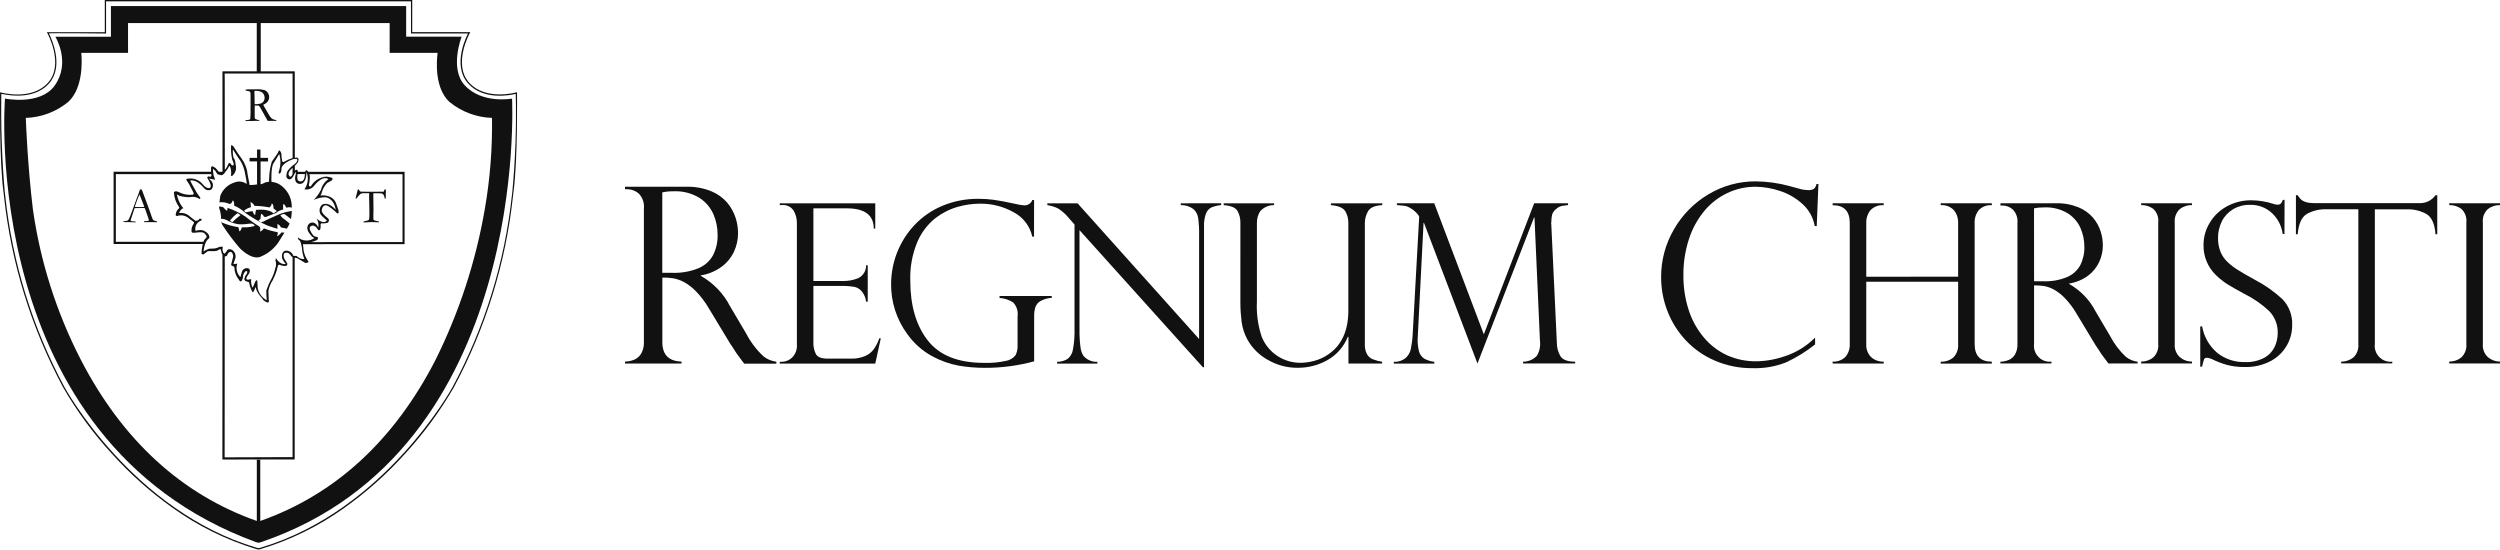
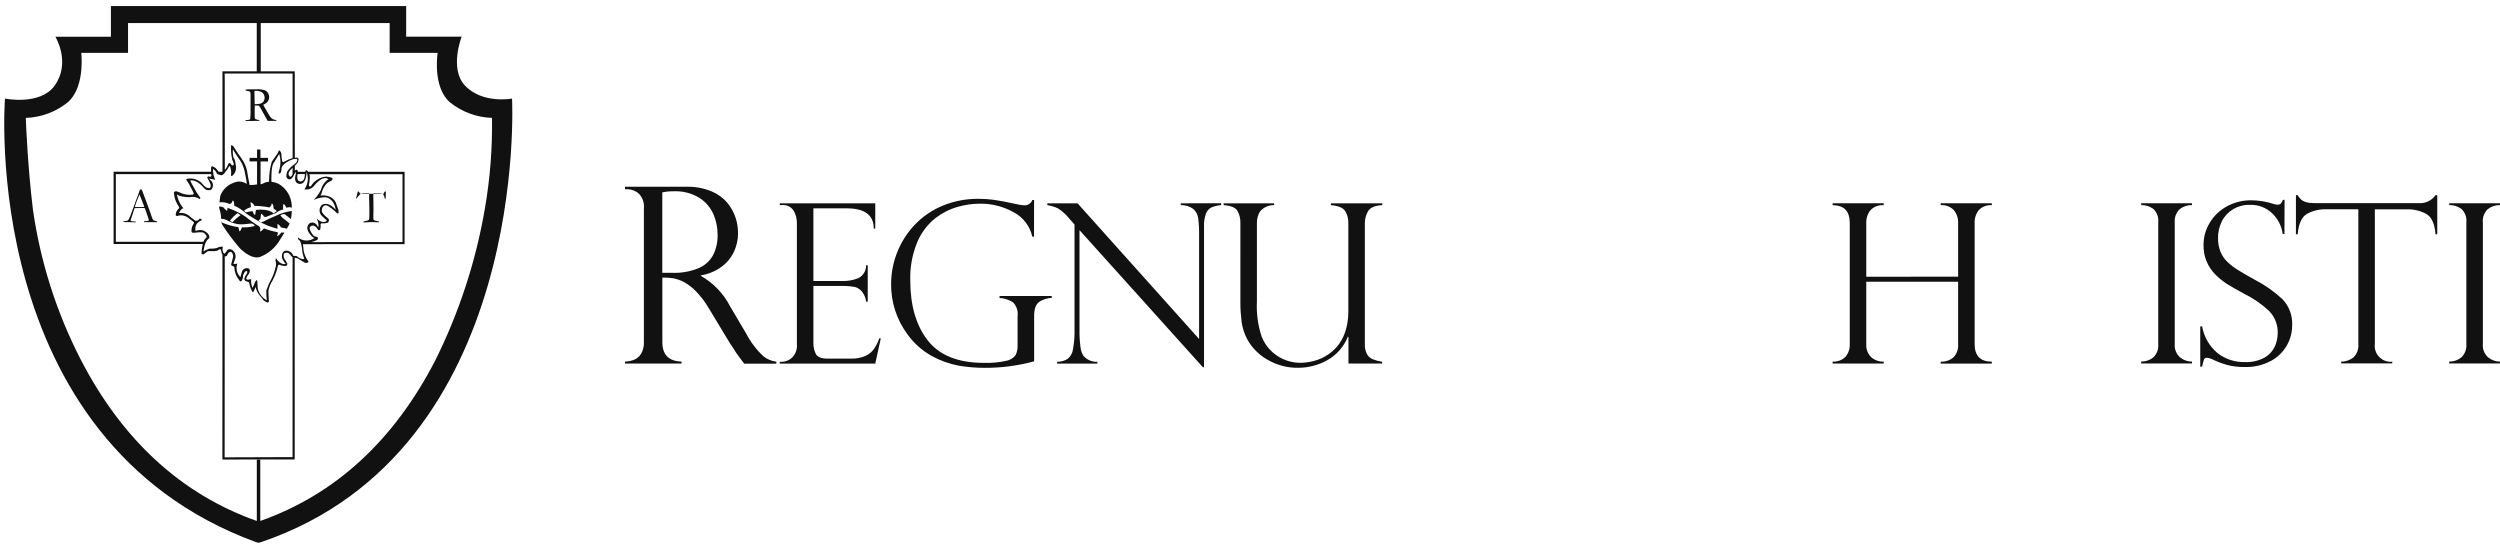
<svg xmlns="http://www.w3.org/2000/svg" id="Layer_1" x="0px" y="0px" viewBox="0 0 411.78 90.51" style="enable-background:new 0 0 411.78 90.51;" xml:space="preserve">
  <style type="text/css">	.st0{fill:#121111;}</style>
  <g id="Gruppe_1" transform="translate(0 -0.001)">
    <path id="Pfad_1" class="st0" d="M76.53,14.03c-2.53-2.77-0.49-7.99-0.49-7.99H66.9V1H18.27v5.05H9.12c0,0,2.61,4.25-0.13,8.07  c-2.37,3.29-8.17,2.12-8.17,2.12s-4.51,56.2,41.3,73.04c0.16,0.06,0.33,0.1,0.5,0.12l0.42-0.12c44.35-15.09,41.3-73.04,41.3-73.04  S79.4,17.17,76.53,14.03z M79.86,34.4c-1.49,8.66-4.23,17.05-8.14,24.91c-6.81,13.24-16.51,22.15-28.85,26.5V75.74h-0.57v10.07  C29.92,81.44,20.16,72.51,13.3,59.23c-4-7.77-6.67-16.16-7.89-24.82C4.58,27.47,4.3,20.85,4.25,19.42  c2.56-0.08,5.01-1.01,6.99-2.63c2.49-2.3,2.27-6.82,2.15-8.08h7.7V3.8h21.2v7.95h-5.45c-0.01,0-0.01,0-0.02,0h-0.18v0.18  c0,0.03,0.01,14.36,0.01,16.33c-0.02,0.01-0.05,0.03-0.07,0.04h-0.52c-0.02-0.01-0.04-0.03-0.06-0.05l-0.46-0.55  c-0.02-0.02-0.03-0.04-0.06-0.05l-0.41-0.23c-0.1-0.06-0.23-0.02-0.28,0.08c-0.01,0.02-0.02,0.05-0.02,0.07  c-0.02,0.24-0.02,0.48,0,0.72H18.71v11.9H33.4c-0.13,0.53-0.2,1.07-0.21,1.61c0,0,0.26,0.18,0.36,0.08s0.26-0.18,0.44-0.33  s0.15-0.14,0.33-0.18s0.14,0,0.36,0h0.47c0.15,0,0.29-0.03,0.44-0.03c0.17-0.03,0.34-0.11,0.47-0.22c0.09-0.05,0.19-0.07,0.29-0.07  c0,0,0.07,0.25,0.11,0.4c0.02,0.1,0.05,0.21,0.06,0.28c0.01,0.04,0.02,0.07,0.05,0.1l0.07,0.08l-0.01,33.78l11.91-0.01V42.45h0.03  l0.33,0.06c0.02,0,0.05,0.01,0.07,0.02l1.26,0.75c0.03,0.02,0.08,0.03,0.12,0.03c0.14,0,0.28-0.03,0.41-0.1  c0.15-0.1-0.11-0.36-0.11-0.36l-0.26-0.44c-0.27-0.54-0.42-1.14-0.44-1.74c0,0,0-0.01,0-0.02l-0.06-0.43l16.75-0.01V28.3H50.77  c-0.08-0.11-0.18-0.21-0.3-0.28l-0.11,0.09c-0.04,0.03-0.07,0.09-0.08,0.14v0.05h-1.24l0.01-0.1c0-0.07-0.02-0.13-0.07-0.17  l-0.03-0.02c-0.08-0.07-0.19-0.07-0.27,0c-0.04,0.04-0.08,0.08-0.12,0.12V27.3l0.16-0.15c0-0.01,0.01-0.01,0.02-0.02l0.32-0.38  c0.02-0.03,0.04-0.06,0.04-0.1l0.08-0.35c0.02-0.07-0.01-0.14-0.06-0.19l-0.1-0.1c-0.05-0.05-0.11-0.07-0.18-0.06l-0.28,0.04  l-0.01-14.24h-5.6V3.8h21.23v4.91h7.9c-0.17,1.27-0.54,5.78,1.95,8.08c1.98,1.62,4.45,2.55,7.01,2.63  C81.11,24.44,80.72,29.45,79.86,34.4L79.86,34.4z M48.84,26.16l0.08,0.06l0.05,0.14l-0.02,0.17l-0.18,0.28c0,0-0.1,0.1-0.2,0.19  c-0.04,0.04-0.09,0.07-0.12,0.1c-0.03,0.03-0.07,0.05-0.11,0.07c-0.02,0.01-0.04,0.02-0.06,0.04c-0.02,0.01-0.04,0.03-0.07,0.06  l0,0c-0.32,0.25-1.05,0.94-0.99,1.37c0,0-0.25,0.65,0.29,0.87c0,0,0.51,0.29,0.95-0.8l0.03-0.04l0,0l0.24-0.37l0,0l0.02-0.03v0.03  l0,0l-0.03,0.37l0,0v0.04c0,0-0.47,1.31,0.48,1.56c0,0,1.13,0.37,1.27-1.63v-0.3l0.01,0.02v0.01l0.02,0.05l0.01,0.02  c0.01,0.02,0.02,0.05,0.03,0.07l0.01,0.03c0.01,0.04,0.03,0.08,0.05,0.13l0,0c0.23,0.86,0.06,1.79-0.46,2.51  c0.6,0.13,1.22-0.09,1.6-0.58c0,0,1.35-1.82,2.36-1.09c-0.61,0.41-1.05,1.03-1.23,1.75c-0.31,0.62-0.71,1.18-1.2,1.67  c0.61-0.29,1.29-0.44,1.96-0.44c0,0,1.35,0.08,1.67,2.08c0,0-1.09-1.42-2.22-0.87c-0.53,0.45-0.6,1.24-0.15,1.77  c0.04,0.04,0.07,0.08,0.11,0.12l0.8,0.73c0,0-0.47,0.76-1.71-0.33c0.29,0.44,0.4,0.97,0.29,1.49c0,0-0.4-1.16-1.38-0.73  c0,0-1.02,0.62,0.11,1.93c0.16,0.23,0.37,0.41,0.62,0.54c-0.82,0.57-1.92,0.53-2.69-0.11c0,0-0.11,0.29,0.29,0.51  c0.04,0.08,0.08,0.16,0.12,0.25c0.02,0.05,0.04,0.1,0.06,0.16v0.01c0.02,0.06,0.04,0.13,0.06,0.2c0.05,0.18,0.09,0.37,0.12,0.55  c0.03,0.65,0.17,1.29,0.4,1.89c-0.48,0.02-0.94-0.17-1.27-0.51c-0.1-0.02-0.19-0.03-0.29-0.03l0,0c-0.08,0-0.15,0.01-0.22,0.03  c-0.04-0.09-0.09-0.18-0.14-0.26l0,0c-0.25-0.44-0.74-0.68-1.24-0.61c0,0-0.69,0.18-0.51,1.2c0.14,0.37,0.35,0.7,0.62,0.98  c0,0-0.91,0.26-1.64-0.98l-0.07,0.4c0.15,0.43,0.14,0.9-0.04,1.32c-0.14,0.59-0.34,1.17-0.62,1.71c-0.34,0.6-0.62,1.24-0.84,1.89  c-0.01,0.55,0.01,1.09,0.07,1.64c-0.75-0.41-1.3-1.12-1.49-1.96l-0.07-1.24c0,0-0.15-0.51-0.58,0.73L41.6,47.4  c-0.21-0.44-0.29-0.93-0.22-1.42l-0.29,0.04c0,0-0.87,0.29-0.36-0.55c0,0,0.76-0.83,0.26-1.23c-0.43-0.19-0.92,0.01-1.11,0.43  c-0.03,0.06-0.04,0.12-0.06,0.18l-0.22,0.8c-0.59-0.57-0.79-1.44-0.51-2.22l-0.65,0.07l0.33-0.98c0.12-0.51-0.08-1.04-0.51-1.34  c0,0-0.76-0.44-0.98,0.29l-0.25,0.25l0,0l-0.07,0.08l-0.18-0.18c0,0-0.07-0.2-0.11-0.37l0,0c-0.02-0.06-0.03-0.12-0.03-0.17  c0-0.06,0.04-0.18,0.05-0.29c0-0.01,0-0.02,0-0.03c0-0.03,0-0.05-0.01-0.08l0,0c-0.01-0.03-0.04-0.05-0.07-0.05  c-0.22-0.02-0.45,0.02-0.65,0.11c-0.17,0.09-0.36,0.15-0.55,0.18c-0.3,0.03-0.6,0.04-0.91,0.04c-0.24,0.08-0.47,0.17-0.69,0.29  l-0.29,0.18c0.04-0.42,0.12-0.82,0.26-1.22c0.05-0.13,0.1-0.25,0.16-0.37c0.12-0.24,0.3-0.45,0.52-0.6c0,0,0.26-0.66-0.87-1.24  c-0.45-0.16-0.94-0.14-1.38,0.04c-0.19-0.73,0.23-1.48,0.95-1.72l0.07-0.26l-0.36-0.03c-0.14,0.24-0.41,0.38-0.69,0.33l-0.84-0.65  c-0.49-0.49-1.17-0.72-1.85-0.62c0,0,0.26-0.69,0.73-0.8L30,34.05c-0.44-0.6-0.74-1.3-0.87-2.04l0.44,0.26  c0.55,0.14,1.11,0.21,1.67,0.21c0.56-0.14,1.16-0.03,1.64,0.3l0.15-0.15l-0.62-0.88l-0.73-1.31l-0.36-0.69c0,0,0.94-0.36,2.26,1.2  c0.29,0.39,0.82,0.5,1.24,0.26c0.34-0.4,0.34-0.99,0-1.39l-0.4-0.4l0.62,0.1l0.4,0.11l-0.26-0.76c0,0-0.01-0.08-0.03-0.21l0,0  c-0.01-0.1-0.03-0.23-0.05-0.37l0,0c-0.02-0.17-0.03-0.35-0.03-0.48l0.4,0.33l0.33,0.54l0.58,0.18c0,0,0.21,0.06,0.48-0.21  c0.04-0.04,0.07-0.07,0.1-0.11c0.03-0.04,0.06-0.08,0.09-0.12l0,0c0.03-0.05,0.06-0.09,0.1-0.15l0.37-0.47l0.18-0.36l0.15-0.11  c0.23,0.51,0.29,1.09,0.18,1.64h0.22c0.52-0.43,0.75-1.12,0.58-1.78c0,0-0.07-0.98-0.36-1.17c-0.11-0.46-0.15-0.94-0.11-1.42  c0,0,0.91,1.49,1.27,1.93c0.37,0.63,0.62,1.32,0.73,2.03l0.22,1.13l0.04,0.39l0.02,0.23c-0.59-0.44-1.37-0.53-2.05-0.24  c-1.07,0.34-1.92,1.15-2.31,2.2c-0.05,0.36-0.1,0.74-0.14,1.09c0.01-0.01,0.02-0.03,0.04-0.04c0.53-0.06,1.07,0.03,1.56,0.25  c0,0,0.36,0.18,0.58-0.54c0,0,0.29-0.03,0.25,0.84c0.7,0.3,1.34,0.71,1.89,1.24c0,0,0.95,0.65,1.53,0.98  c0.65,0.4,1.34,0.75,2.04,1.05c0,0,1.09,0.4,1.67,0.54v-0.8c0.25,0.12,0.46,0.33,0.58,0.58l0.73,0.15l0.24,0.06  c0.17-0.27,0.32-0.55,0.46-0.84l-0.66-0.56l-0.51-0.37l-0.37-0.42c0.2-0.15,0.44-0.23,0.69-0.22l1.07,0.82  c0.07-0.44,0.12-0.88,0.14-1.33c-0.83,0.11-1.65,0.34-2.41,0.69c0,0-2,0.88-2.26,1.05L43,36.63l-0.44-0.32l0.33-0.22L43,35.21  c0.22,0.09,0.39,0.26,0.47,0.47l0.29,0.07l1.75-0.69l0.25-0.21c0.27-0.16,0.56-0.28,0.87-0.33v-0.87l0.22,0.03l0.33,0.54  c0.27-0.1,0.57-0.11,0.84-0.03l0.02,0.31c0.15-1.49-0.47-2.96-1.66-3.89c-0.48-0.38-1.05-0.61-1.66-0.65h-0.01V29.9  c0,0-0.1-2.36,0.34-3.01l0.62-0.98l0.18-0.33c0,0,0.14-0.25,0.18-0.11c0.22,0.8,0.22,1.64,0,2.44c0,0-0.26,0.62-0.07,0.69  c0,0,0.43,0.04,0.4-0.87c0,0,0.03-0.84,1.96-1.53L48.84,26.16z M48.19,28.66c-0.28,0.78-0.56,0.3-0.56,0.3  c-0.36-0.44,0.29-1.06,0.29-1.06l0.27-0.25L48.19,28.66z M49.01,28.68c0,0,0-0.01,0-0.01h1.22l-0.06,0.51  c-0.18,0.95-0.87,0.66-0.87,0.66C48.82,29.77,48.99,28.79,49.01,28.68L49.01,28.68z M52.17,39.01l-0.28-0.05  c-0.4-0.1-0.8-1.01-0.8-1.01c-0.3-0.7,0.28-0.79,0.48-0.8c0.04,0,0.08,0.01,0.11,0.03L52,37.35c0.03,0.01,0.05,0.03,0.07,0.06  l0.31,0.43c0.07,0.09,0.2,0.11,0.29,0.04c0.03-0.02,0.05-0.05,0.07-0.09c0.08-0.25,0.1-0.52,0.06-0.78  c-0.01-0.12,0.08-0.22,0.19-0.23c0.01,0,0.02,0,0.03,0c0.32,0.04,0.65,0,0.96-0.1c0.06-0.02,0.1-0.07,0.12-0.13l0.08-0.24  c0.02-0.07,0.01-0.14-0.04-0.2l-0.13-0.15c-0.01-0.01-0.01-0.02-0.02-0.03l-0.52-0.45c0-0.01-0.01-0.01-0.01-0.01  c-0.18-0.18-0.33-0.38-0.45-0.6c-0.01-0.03-0.02-0.06-0.02-0.09c-0.01-0.94,0.66-0.97,0.66-0.97c0.4-0.03,1.63,1.05,1.78,1.24  c0.07,0.11,0.22,0.14,0.33,0.07v-0.44c0-0.02,0-0.04-0.01-0.06l-0.32-0.92c-0.14-0.56-0.53-1.03-1.05-1.27  c-0.5-0.22-1.06-0.3-1.6-0.22l0.13-0.24c0.01-0.01,0.01-0.03,0.02-0.04l0.18-0.56c0.17-0.46,0.43-0.87,0.78-1.22  c0.01-0.01,0.03-0.03,0.04-0.03c0.1-0.06,0.54-0.31,0.63-0.35c0.07-0.04,0.14-0.11,0.18-0.18c0.07-0.09,0.04-0.23-0.05-0.29  c-0.01-0.01-0.02-0.02-0.04-0.02c-0.3-0.1-0.61-0.17-0.93-0.19c-0.94,0.08-1.79,0.57-2.35,1.33c-0.01,0.01-0.02,0.03-0.02,0.04  c-0.03,0.07-0.07,0.13-0.12,0.19c-0.08,0.08-0.21,0.09-0.29,0.01c-0.06-0.05-0.08-0.14-0.06-0.21c0.1-0.41,0.15-0.83,0.15-1.25  c0.01-0.17-0.01-0.35-0.07-0.51h15.34v11.18l-15.04,0.01c0.34-0.08,0.66-0.2,0.98-0.35c0.08-0.07,0.12-0.17,0.13-0.28  c0.02-0.11-0.06-0.21-0.17-0.23C52.18,39.01,52.17,39.01,52.17,39.01L52.17,39.01z M37.02,42.22l0.08,0.01  c0.04,0.01,0.08,0,0.12-0.02l0.09-0.04c0.05-0.03,0.08-0.07,0.1-0.12c0.16-0.47,0.43-0.56,0.57-0.57c0.05,0,0.11,0.01,0.15,0.05  c0.27,0.28,0.35,0.69,0.2,1.04l-0.25,0.96c-0.02,0.1,0.03,0.2,0.12,0.24l0.29,0.12c0.08,0.04,0.12,0.12,0.12,0.2  c0.01,0.61,0.21,1.21,0.55,1.71l0.31,0.46c0.05,0.07,0.14,0.11,0.23,0.08c0.07-0.02,0.12-0.07,0.14-0.14  c0.03-0.1,0.07-0.2,0.12-0.29c0.05-0.15,0.08-0.32,0.07-0.48c0-0.02,0-0.04,0.01-0.06c0.25-0.8,0.57-0.73,0.57-0.73  c0.26,0.07,0.03,0.47,0.03,0.47l-0.24,0.34c-0.01,0.02-0.02,0.04-0.03,0.06l-0.13,0.44c0,0.34,0.4,0.44,0.62,0.47  c0.09,0.01,0.16,0.08,0.18,0.16c0.09,0.54,0.28,1.05,0.55,1.52c0.14,0.11,0.26-0.26,0.26-0.26l0.26-0.58  c0.14,1.09,1.2,1.93,1.2,2.07s0.65,0.51,0.8,0.51s0.18-0.22,0.18-0.22l-0.04-0.47l-0.04-1.28c0.13-0.62,0.37-1.21,0.72-1.73  c0-0.01,0.01-0.02,0.01-0.03l0.36-0.78c0.2-0.5,0.37-1.02,0.48-1.56c0.02-0.11,0.14-0.18,0.25-0.16c0.02,0,0.04,0.01,0.05,0.02  c0.32,0.14,0.66,0.2,1.01,0.17c0.09-0.01,0.16-0.06,0.19-0.14l0.04-0.1c0.02-0.05,0.01-0.11-0.01-0.17l-0.14-0.24  c0,0,0-0.01,0-0.01l-0.26-0.4c-0.19-0.27-0.24-0.61-0.15-0.93c0.03-0.08,0.09-0.13,0.17-0.15l0.3-0.04  c0.03-0.01,0.07-0.01,0.1,0.01l0.19,0.07c0.03,0.01,0.06,0.03,0.08,0.05l0.35,0.38c0.01,0.01,0.02,0.02,0.03,0.03  c0.05,0.09,0.12,0.17,0.21,0.22v32.91L37,75.33L37.02,42.22z M34.82,28.89c0.01,0.11-0.07,0.21-0.18,0.23c-0.03,0-0.07,0-0.1-0.01  l-0.12-0.04c-0.11-0.04-0.23,0.02-0.26,0.13c-0.02,0.06-0.01,0.13,0.02,0.18c0.24,0.34,0.42,0.72,0.53,1.11  c0.07,0.86-0.78,0.37-0.92,0.27c-0.01-0.01-0.03-0.02-0.04-0.03l-0.67-0.7c0-0.01-0.01-0.01-0.02-0.02  c-0.64-0.53-1.5-0.73-2.32-0.54c-0.18,0.04,0.11,0.4,0.11,0.4l0.32,0.5c0,0.01,0.01,0.01,0.01,0.02l0.54,1.05l0.16,0.34  c0.05,0.1,0.01,0.22-0.09,0.27c-0.03,0.02-0.06,0.02-0.1,0.02c-0.77,0.08-1.54-0.07-2.23-0.42c-0.15-0.07-0.31-0.12-0.47-0.15  c-0.08,0.01-0.16,0.03-0.23,0.06c-0.06,0.03-0.11,0.08-0.12,0.15c0.05,0.86,0.35,1.69,0.85,2.38c0.06,0.09,0.03,0.22-0.06,0.28  c-0.29,0.25-0.46,0.6-0.49,0.98c-0.02,0.11,0.06,0.22,0.18,0.23c0.03,0,0.06,0,0.09-0.01c0.58-0.19,1.21-0.1,1.71,0.25l0.73,0.55  l0.22,0.17c0.09,0.07,0.11,0.2,0.04,0.29c0,0,0,0.01-0.01,0.01c-0.26,0.37-0.39,0.82-0.36,1.28c0,0.1,0.07,0.18,0.16,0.21  c0.24,0.02,0.48,0.01,0.71-0.03c1.31-0.18,1.35,0.25,1.35,0.25c0.33,0.22,0.28,0.46,0.24,0.57c-0.02,0.03-0.04,0.05-0.06,0.07  c-0.2,0.17-0.35,0.39-0.43,0.64H19.08V28.68H34.8C34.81,28.75,34.81,28.83,34.82,28.89z M41.33,34.13c0,0-0.07-0.69-0.07-0.84  c0.3,0.11,0.53,0.33,0.66,0.62c0.83,0.01,1.66,0.1,2.47,0.26l0.29-0.33l0.07-0.33c0,0,0.33,0.03,0.29,0.8l0.55,0.47l-0.55,0.37  c0,0-0.62-0.81-2.87-0.58l-0.11,0.51c0,0,0.07,0.3-0.07,0.26s-0.04,0.18-0.15-0.03s-0.25-0.54-0.25-0.54  c-0.38,0.05-0.76,0.13-1.13,0.22l-0.26-0.29C40.54,34.42,40.92,34.23,41.33,34.13L41.33,34.13z M42.97,30.33h0.04h0.03H42.97z   M44.51,29.96c-0.11-0.01-0.21-0.01-0.33-0.01c0.07-0.01,0.15-0.01,0.22,0L44.51,29.96z M41.06,30.48  c-0.05-0.01-0.12-0.02-0.17-0.02c-0.05-0.01-0.09-0.02-0.14-0.04c0.12,0.04,0.24,0.06,0.36,0.07  C41.1,30.48,41.08,30.49,41.06,30.48L41.06,30.48z M46.77,26.66c-0.1,0.05-0.23,0.02-0.28-0.08c-0.02-0.03-0.02-0.06-0.02-0.09  c-0.01-0.21-0.05-0.42-0.1-0.63c0-0.01,0-0.03,0-0.04l-0.03-0.57c-0.07-0.18-0.17-0.35-0.3-0.5l-0.15,0.15  c-0.02,0.02-0.04,0.04-0.05,0.07l-0.09,0.23c-0.01,0.02-0.01,0.03-0.02,0.05l-0.96,1.38c0,0.01-0.01,0.02-0.01,0.03  c-0.26,0.89-0.41,1.8-0.43,2.73l-0.02,0.45l-0.01,0.11h-0.18l-0.04,0.01h-0.02h-0.01c-0.27,0.05-0.52,0.14-0.76,0.28  c-0.06,0.05-0.13,0.08-0.21,0.09c0.05-0.01,0.09-0.02,0.14-0.05c-0.04,0.02-0.09,0.04-0.14,0.05h-0.02h-0.13h-0.01v-3.73h1.23V26  H42.9v-1.37h-0.56V26h-1.23v0.59h1.23v3.79l0.08-0.01H42.4h-0.02l-0.33,0.05l0.25-0.04c-0.39,0.08-0.79,0.11-1.19,0.09v-0.04  l-0.26-1.34l-0.16-0.97c0,0,0-0.01,0-0.02c-0.17-0.72-0.48-1.39-0.91-2l-0.58-0.83l-0.77-1.18c-0.02-0.03-0.05-0.06-0.09-0.08  l-0.27-0.12c-0.06,0.81,0,1.62,0.18,2.41c0,0.02,0.01,0.03,0.02,0.05c0.11,0.21,0.19,0.43,0.23,0.66c0.02,0.11-0.06,0.22-0.17,0.24  c-0.09,0.02-0.18-0.03-0.22-0.11c-0.03-0.06-0.06-0.12-0.1-0.17c-0.03-0.04-0.07-0.07-0.12-0.08l-0.18-0.06l-0.33,0.66  c-0.08,0.18-0.2,0.34-0.35,0.47l-0.01-13.45c0-1.36,0-2.05-0.02-2.4h11.19l0.01,13.92C47.69,26.19,47.22,26.4,46.77,26.66  L46.77,26.66z" />
-     <path id="Pfad_2" class="st0" d="M85.16,15.33l-0.01-0.14l-0.13,0.03c-0.05,0.02-5.06,1.4-7.76-1.62s0.09-8.1,0.12-8.15l0.08-0.16  H67.9V0.11V0H17.26v5.3H7.89H7.71l0.09,0.16c0.03,0.04,2.81,5.12,0.12,8.15s-7.71,1.64-7.77,1.62L0.01,15.2v0.14  c0,0.11-0.15,10.97,0.57,16.36l0.06,0.48c1.18,11.07,4.49,21.8,9.75,31.61c2.28,3.95,4.99,7.64,8.08,10.99  c2.98,3.31,6.32,6.28,9.95,8.86c4.19,3,8.84,5.29,13.77,6.79c0.14,0.04,0.29,0.07,0.43,0.08c0.12-0.01,0.23-0.04,0.34-0.08  c4.93-1.5,9.58-3.79,13.77-6.79c3.63-2.58,6.97-5.55,9.95-8.86c3.09-3.36,5.8-7.04,8.08-10.99c5.26-9.81,8.57-20.55,9.75-31.62  l0.06-0.48C85.3,26.3,85.16,15.45,85.16,15.33z M84.38,31.67l-0.06,0.47c-1.18,11.04-4.49,21.76-9.74,31.54  c-0.11,0.21-11.15,20.43-31.68,26.54l0,0l0,0c-0.09,0.04-0.18,0.06-0.28,0.07c-0.12-0.01-0.24-0.03-0.36-0.07  C21.73,84.12,10.69,63.9,10.58,63.69c-5.25-9.79-8.55-20.5-9.73-31.54l-0.06-0.47c-0.47-5.39-0.66-10.8-0.57-16.21  c0-0.08,5.06,1.41,7.85-1.72c2.52-2.83,0.44-7.35-0.01-8.24c-0.05-0.09,9.31,0.01,9.31,0.01h0.1v-5.3h50.22L67.7,5.4v0.11h9.39  c0,0-2.78,5.1,0.01,8.23c2.54,2.85,7.02,1.93,7.85,1.72C85.08,20.88,84.89,26.29,84.38,31.67z" />
    <path id="Pfad_3" class="st0" d="M44.95,19.63c-0.11-0.05-0.2-0.12-0.28-0.2c-0.16-0.19-0.3-0.39-0.42-0.6l-0.51-0.88  c-0.14-0.22-0.26-0.46-0.38-0.69c0.07-0.04,0.14-0.08,0.21-0.12c0.63-0.26,0.93-0.98,0.68-1.61c-0.03-0.08-0.07-0.16-0.12-0.23  c-0.14-0.21-0.34-0.37-0.57-0.46c-0.41-0.1-0.83-0.15-1.26-0.13l-1.06,0.01h-0.33c-0.05,0-0.11,0.01-0.17,0.01s-0.1,0.01-0.11,0.01  c-0.1,0-0.16,0.01-0.18,0.04c-0.01,0.02-0.01,0.05-0.01,0.07c0,0.03,0.01,0.05,0.03,0.07c0.11,0.03,0.23,0.06,0.35,0.07  c0.14,0,0.28,0.05,0.38,0.14c0.07,0.18,0.09,0.37,0.07,0.56v0.73v1.01l-0.01,0.54l0.01,0.48c0,0.11,0,0.23-0.01,0.35  c-0.02,0.42-0.03,0.66-0.03,0.73v0.05c-0.02,0.05-0.05,0.09-0.1,0.12c-0.22,0.05-0.44,0.08-0.66,0.1  c-0.03,0.02-0.05,0.05-0.05,0.09l0.01,0.04l0.08,0.01c0.21-0.01,0.34-0.02,0.36-0.02l0.53,0.01l0.55-0.02h0.12c0.1,0,0.27,0,0.51,0  c0.05,0,0.1-0.01,0.15-0.02c0-0.04-0.01-0.07-0.03-0.1l-0.16-0.04c-0.15-0.03-0.3-0.07-0.45-0.14c-0.05-0.03-0.09-0.07-0.11-0.12  c-0.02-0.07-0.03-0.14-0.03-0.21v-1.38c0-0.27,0-0.44,0.01-0.52h0.11h0.34c0.07-0.01,0.14,0.01,0.21,0.04  c0.08,0.06,0.15,0.13,0.2,0.21l0.6,1.08c0.26,0.44,0.48,0.84,0.67,1.2c0.06,0,0.11,0,0.14,0c0.5,0,0.93,0,1.29,0  c0-0.03,0-0.05,0-0.07s0-0.03,0-0.07C45.32,19.76,45.13,19.71,44.95,19.63z M42.78,17.09c-0.22,0.04-0.45,0.07-0.67,0.07  c-0.04,0-0.09,0-0.16,0c-0.01-0.33-0.02-0.59-0.02-0.81v-0.3l-0.02-0.76c0-0.07,0-0.18,0.01-0.32c0.11-0.01,0.21-0.01,0.29-0.01  c0.26-0.01,0.52,0.05,0.76,0.15c0.19,0.08,0.35,0.22,0.45,0.4c0.11,0.17,0.17,0.37,0.17,0.58c0,0.17-0.04,0.33-0.11,0.48  c-0.06,0.14-0.16,0.26-0.28,0.35C43.08,17.01,42.94,17.07,42.78,17.09z" />
    <path id="Pfad_4" class="st0" d="M20.75,36.59c0.14-0.01,0.24-0.01,0.3-0.01s0.15,0,0.28,0.01c0.29,0.02,0.54,0.03,0.75,0.03  c0.07,0,0.16,0,0.28,0c0.01-0.02,0.01-0.04,0.01-0.06c0-0.03-0.02-0.05-0.04-0.06l-0.55-0.05c-0.08-0.01-0.15-0.02-0.22-0.05  c-0.02-0.04-0.03-0.08-0.04-0.12c0.06-0.24,0.14-0.47,0.23-0.7l0.35-1.11c0.02-0.06,0.04-0.12,0.07-0.18  c0.1-0.01,0.2-0.02,0.3-0.02h0.25l0.85-0.01c0.1,0,0.19,0.01,0.29,0.03c0.25,0.68,0.38,1.08,0.42,1.2s0.08,0.25,0.13,0.38  c0.05,0.12,0.08,0.25,0.1,0.38c0,0.04-0.01,0.08-0.02,0.11c-0.08,0.03-0.16,0.04-0.25,0.04l-0.41,0.03c-0.03,0-0.06,0.01-0.09,0.02  c-0.01,0.04-0.02,0.07-0.02,0.11c0.02,0.02,0.05,0.02,0.08,0.03h0.09c0.03,0,0.06,0,0.09,0h0.59h0.4c0.35,0.01,0.59,0.01,0.73,0.01  c0.03,0,0.09,0,0.18,0c0.01-0.02,0.01-0.04,0.01-0.06c0-0.02-0.01-0.04-0.01-0.06c-0.08-0.04-0.17-0.07-0.26-0.09  c-0.04-0.01-0.1-0.03-0.19-0.05c-0.05-0.01-0.1-0.02-0.15-0.05c-0.07-0.07-0.12-0.14-0.15-0.23c-0.05-0.11-0.17-0.42-0.34-0.94  l-0.32-0.9l-0.61-1.65c-0.11-0.28-0.19-0.49-0.24-0.63c-0.08-0.25-0.18-0.5-0.3-0.73l-0.14-0.01l-0.13,0.01  c-0.08,0.25-0.15,0.45-0.2,0.6c-0.22,0.6-0.36,0.98-0.43,1.14L22.04,34c-0.06,0.18-0.12,0.35-0.19,0.51  c-0.02,0.05-0.07,0.2-0.16,0.43c-0.13,0.4-0.29,0.78-0.47,1.16c-0.05,0.11-0.14,0.2-0.24,0.26c-0.12,0.03-0.24,0.05-0.37,0.06  c-0.03,0-0.07,0-0.1,0h-0.09c-0.04,0-0.07,0.02-0.1,0.03c-0.01,0.03-0.01,0.05-0.01,0.08v0.02c0.08,0.01,0.17,0.02,0.25,0.02  C20.59,36.61,20.65,36.6,20.75,36.59z M22.25,33.94c0.02-0.07,0.04-0.15,0.07-0.22c0.04-0.1,0.07-0.2,0.11-0.31  c0.07-0.23,0.2-0.55,0.37-0.96c0.1-0.24,0.16-0.38,0.17-0.41l0.04,0.08l0.37,0.92c0.02,0.05,0.11,0.3,0.29,0.76  c0.04,0.1,0.07,0.19,0.09,0.29c-0.16,0.01-0.34,0.02-0.55,0.02c-0.37,0-0.69-0.01-0.97-0.02l-0.03-0.02  C22.22,34.02,22.24,33.98,22.25,33.94z" />
-     <path id="Pfad_5" class="st0" d="M58.63,32.73c0.07,0,0.14-0.07,0.23-0.2c0.16-0.25,0.36-0.46,0.59-0.64  c0.23-0.07,0.46-0.09,0.7-0.07h0.65v1.08l0.02,0.32l0.02,1.5v0.68c0.01,0.23-0.01,0.47-0.04,0.7c-0.01,0.05-0.03,0.09-0.06,0.13  c-0.09,0.06-0.19,0.1-0.3,0.12c-0.13,0.04-0.26,0.07-0.39,0.09c-0.05,0-0.1,0.01-0.15,0.04c-0.03,0.03-0.04,0.08-0.04,0.12  l0.05,0.03c0.03,0,0.1,0,0.22,0l0.43-0.02l0.59-0.03c0.16,0.01,0.39,0.02,0.7,0.02l0.57,0.02v-0.13c-0.04-0.02-0.08-0.03-0.12-0.03  c-0.17-0.03-0.33-0.07-0.49-0.12c-0.1-0.01-0.19-0.05-0.26-0.11c-0.04-0.06-0.06-0.13-0.05-0.2v-0.3v-0.53  c0.01-0.28,0.02-0.46,0.02-0.57l-0.03-2.5c0-0.09,0-0.18,0.01-0.3h0.68c0.24-0.01,0.48,0.01,0.72,0.05  c0.09,0.02,0.17,0.07,0.23,0.14c0.11,0.15,0.17,0.33,0.2,0.51c0.01,0.07,0.03,0.13,0.06,0.19c0.01,0.02,0.03,0.03,0.05,0.03  c0.03,0,0.05-0.02,0.08-0.03c0.01-0.03,0.01-0.05,0.01-0.08c0.02-0.45,0.02-0.72,0.02-0.8v-0.34v-0.16c0-0.05-0.01-0.1-0.02-0.14  c-0.02-0.01-0.05-0.02-0.08-0.02c-0.05,0-0.09,0.03-0.13,0.11c-0.04,0.09-0.08,0.18-0.13,0.27c-0.03,0.03-0.06,0.04-0.1,0.03  c-0.04,0-0.15,0-0.34-0.02c-0.03,0-0.07,0-0.1,0l-0.62,0.01h-1.45l-0.95-0.01l-0.17-0.01h-0.04c-0.05,0-0.09-0.02-0.13-0.05  c-0.05-0.05-0.08-0.1-0.11-0.16c-0.07-0.11-0.12-0.17-0.17-0.17c-0.03,0-0.05,0.01-0.07,0.03c-0.03,0.05-0.04,0.1-0.04,0.15  l-0.16,0.61c-0.01,0.07-0.04,0.21-0.1,0.42c-0.03,0.09-0.05,0.19-0.06,0.29c0,0.02,0.01,0.03,0.02,0.05L58.63,32.73z" />
-     <path id="Pfad_6" class="st0" d="M41.46,30.49L41.46,30.49z" />
+     <path id="Pfad_5" class="st0" d="M58.63,32.73c0.07,0,0.14-0.07,0.23-0.2c0.16-0.25,0.36-0.46,0.59-0.64  c0.23-0.07,0.46-0.09,0.7-0.07h0.65v1.08l0.02,0.32l0.02,1.5v0.68c0.01,0.23-0.01,0.47-0.04,0.7c-0.01,0.05-0.03,0.09-0.06,0.13  c-0.09,0.06-0.19,0.1-0.3,0.12c-0.13,0.04-0.26,0.07-0.39,0.09c-0.05,0-0.1,0.01-0.15,0.04c-0.03,0.03-0.04,0.08-0.04,0.12  l0.05,0.03c0.03,0,0.1,0,0.22,0l0.43-0.02l0.59-0.03c0.16,0.01,0.39,0.02,0.7,0.02l0.57,0.02v-0.13c-0.04-0.02-0.08-0.03-0.12-0.03  c-0.17-0.03-0.33-0.07-0.49-0.12c-0.1-0.01-0.19-0.05-0.26-0.11c-0.04-0.06-0.06-0.13-0.05-0.2v-0.3v-0.53  c0.01-0.28,0.02-0.46,0.02-0.57l-0.03-2.5c0-0.09,0-0.18,0.01-0.3h0.68c0.24-0.01,0.48,0.01,0.72,0.05  c0.09,0.02,0.17,0.07,0.23,0.14c0.11,0.15,0.17,0.33,0.2,0.51c0.01,0.07,0.03,0.13,0.06,0.19c0.01,0.02,0.03,0.03,0.05,0.03  c0.03,0,0.05-0.02,0.08-0.03c0.01-0.03,0.01-0.05,0.01-0.08c0.02-0.45,0.02-0.72,0.02-0.8v-0.16c0-0.05-0.01-0.1-0.02-0.14  c-0.02-0.01-0.05-0.02-0.08-0.02c-0.05,0-0.09,0.03-0.13,0.11c-0.04,0.09-0.08,0.18-0.13,0.27c-0.03,0.03-0.06,0.04-0.1,0.03  c-0.04,0-0.15,0-0.34-0.02c-0.03,0-0.07,0-0.1,0l-0.62,0.01h-1.45l-0.95-0.01l-0.17-0.01h-0.04c-0.05,0-0.09-0.02-0.13-0.05  c-0.05-0.05-0.08-0.1-0.11-0.16c-0.07-0.11-0.12-0.17-0.17-0.17c-0.03,0-0.05,0.01-0.07,0.03c-0.03,0.05-0.04,0.1-0.04,0.15  l-0.16,0.61c-0.01,0.07-0.04,0.21-0.1,0.42c-0.03,0.09-0.05,0.19-0.06,0.29c0,0.02,0.01,0.03,0.02,0.05L58.63,32.73z" />
    <path id="Pfad_7" class="st0" d="M41.93,30.44c-0.12,0.01-0.26,0.03-0.35,0.04l0.17-0.01L41.93,30.44z" />
    <path id="Pfad_8" class="st0" d="M45.62,38.89c0,0,0.25-0.51,0.07-0.65c-0.76-0.14-1.5-0.34-2.22-0.62c0,0-0.36,0.51-0.65,0.51  c0,0,0.18-0.54-0.11-0.83c-0.79-0.48-1.54-1.01-2.25-1.6c-0.92-0.62-1.93-1.11-2.98-1.46l-0.07,0.51  c-0.24-0.18-0.46-0.39-0.65-0.62c-0.22-0.07-0.45-0.11-0.68-0.12c0,0.1,0.01,0.2,0.03,0.3c0.17,0.47,0.27,0.97,0.3,1.47  c-0.01,0.08-0.01,0.17-0.02,0.25c0.45,0.01,0.89,0.15,1.27,0.4c0.53,0.26,1.09,0.43,1.67,0.51c0.62,0.03,1.24-0.01,1.86-0.11h0.29  c0,0,0.47,0.11,0.47,0.4c-0.44,0.11-0.89,0.19-1.35,0.22h-0.76c0,0-0.18,0.62-0.4,0.66l-0.18-0.69c-0.96-0.14-1.89-0.41-2.77-0.8  l-0.09-0.28c0.04,0.32,0.16,0.62,0.34,0.88c0.83,1.27,1.75,2.49,2.75,3.65c0.77,0.78,2.21,1.87,3.38,1.43  c1.39-0.55,2.55-1.56,3.29-2.87c0.24-0.42,0.47-0.79,0.69-1.12l-0.49-0.02C46.35,38.29,45.95,38.85,45.62,38.89z M38.27,36.6  l-0.4-0.25c0.36-0.48,0.79-0.89,1.27-1.24l0.47,0.33C39.14,35.78,38.69,36.17,38.27,36.6z" />
  </g>
  <g id="Gruppe_4" transform="translate(102.947 29.871)">
    <g id="Gruppe_2" transform="translate(0 0.887)">
      <path id="Pfad_9" class="st0" d="M6.14,14.18h1.66c1.46,0.05,2.92-0.2,4.28-0.75c1.03-0.42,1.88-1.18,2.42-2.15   c0.53-1.06,0.79-2.23,0.75-3.41c0-1.13-0.23-2.26-0.67-3.3c-0.48-1.11-1.27-2.05-2.28-2.71C11,1.06,9.49,0.67,7.96,0.75   C7.35,0.74,6.74,0.8,6.14,0.93V14.18z M0.4,0.41H0V0h10.1c1.41-0.04,2.82,0.22,4.13,0.75c1.02,0.42,1.92,1.07,2.63,1.91   c0.6,0.72,1.06,1.55,1.35,2.44c0.27,0.82,0.4,1.67,0.41,2.53c0,1.05-0.22,2.08-0.66,3.04c-0.46,0.99-1.16,1.85-2.04,2.5   c-1.01,0.74-2.19,1.23-3.43,1.43v0.08c2.06,1.17,3.74,2.91,4.82,5.02l2.63,4.45c0.73,1.41,1.7,2.69,2.86,3.78   c0.61,0.49,1.35,0.79,2.13,0.89v0.32h-5.3c-0.22-0.29-0.43-0.57-0.63-0.84c-0.2-0.27-0.41-0.56-0.63-0.86   c-0.13-0.2-0.33-0.5-0.58-0.9c-0.14-0.24-0.3-0.46-0.46-0.68l-3.48-5.76c-0.6-1.04-1.32-2-2.15-2.86   c-0.6-0.63-1.29-1.16-2.05-1.57c-0.54-0.28-1.11-0.48-1.71-0.59c-0.59-0.09-1.19-0.13-1.79-0.12V25.6c0,2.07,1.05,3.14,3.16,3.2   v0.32H0V28.8c0.53-0.01,1.05-0.12,1.54-0.32c0.47-0.21,0.86-0.55,1.12-0.99c0.32-0.57,0.48-1.23,0.45-1.89V3.57   c0.1-0.9-0.22-1.8-0.85-2.45C1.74,0.67,1.08,0.42,0.4,0.41z" />
      <path id="Pfad_10" class="st0" d="M25.49,3.03v-0.3h15.73v4.16h-0.25c0-2.22-1.48-3.33-4.44-3.33h-5.5v11.97h4.83   c0.88,0.01,1.75-0.14,2.56-0.47c0.81-0.4,1.32-1.23,1.29-2.13h0.27v6h-0.27c-0.06-0.57-0.27-1.11-0.61-1.57   c-0.23-0.31-0.54-0.56-0.89-0.73c-0.25-0.11-0.51-0.17-0.78-0.18c-0.44-0.07-0.89-0.11-1.34-0.11h-5.06v9.37   c-0.02,0.63,0.12,1.26,0.4,1.83c0.27,0.51,0.89,0.77,1.87,0.77h3.92c0.8,0.03,1.59-0.12,2.33-0.42c0.57-0.25,1.07-0.64,1.44-1.15   c0.38-0.55,0.68-1.14,0.89-1.77h0.25l-0.91,4.16H25.49v-0.29h0.36c0.61-0.02,1.2-0.26,1.65-0.68c0.59-0.58,0.89-1.4,0.81-2.22   V6.04c0.02-0.74-0.17-1.48-0.55-2.12c-0.42-0.63-1.16-0.98-1.91-0.9L25.49,3.03z" />
      <path id="Pfad_11" class="st0" d="M67.37,8.21h-0.29c-0.38-1.72-1.5-3.18-3.05-4c-1.72-0.97-3.68-1.46-5.65-1.42   c-1.2,0.01-2.39,0.19-3.54,0.51c-1.34,0.38-2.59,1.01-3.69,1.85c-1.3,1.03-2.32,2.37-2.98,3.9c-0.85,2.03-1.26,4.22-1.18,6.42   c0,4.11,0.96,7.39,2.88,9.85c1.92,2.46,5,3.69,9.25,3.69c1.24,0.05,2.48-0.07,3.69-0.34c0.6-0.11,1.15-0.44,1.52-0.93   c0.24-0.49,0.36-1.04,0.33-1.59v-4.83c0.12-0.83-0.16-1.67-0.74-2.27c-0.67-0.43-1.44-0.68-2.23-0.73V18h8.6v0.3   c-0.64,0.04-1.26,0.21-1.83,0.51c-0.4,0.22-0.7,0.57-0.86,1c-0.16,0.52-0.23,1.07-0.21,1.61v7.34c-2.66,0.72-5.4,1.08-8.15,1.07   c-1.44,0-2.87-0.12-4.29-0.36c-1.55-0.29-3.04-0.83-4.42-1.59c-1.61-0.89-3-2.14-4.06-3.65c-1.75-2.38-2.67-5.27-2.64-8.22   c0.01-3.61,1.39-7.09,3.87-9.72c1.29-1.36,2.85-2.43,4.58-3.15c1.9-0.79,3.95-1.18,6.01-1.15c0.83,0,1.67,0.06,2.49,0.17   c0.81,0.11,2.03,0.34,3.64,0.69c0.45,0.12,0.91,0.19,1.37,0.22c0.58,0.01,1.1-0.34,1.3-0.88h0.29L67.37,8.21z" />
      <path id="Pfad_12" class="st0" d="M98.19,2.72v0.3c-0.54,0.05-1.08,0.18-1.59,0.38c-0.42,0.21-0.75,0.58-0.91,1.02   c-0.25,0.7-0.36,1.45-0.32,2.19v23.13h-0.18L74.86,7.15V23.4c-0.02,1.01,0.03,2.01,0.16,3.01c0.05,0.5,0.21,0.98,0.47,1.42   c0.57,0.68,1.43,1.05,2.31,1.01v0.29h-6.63v-0.29c0.61,0,1.21-0.16,1.73-0.48c0.48-0.39,0.79-0.94,0.88-1.54   c0.2-1.11,0.29-2.25,0.26-3.38V6.22l-0.88-0.99C72.64,4.57,72.01,4,71.3,3.56c-0.55-0.26-1.14-0.44-1.74-0.53v-0.3h4.98   l20.02,22.35V8.05c0.02-0.96-0.03-1.92-0.15-2.87c-0.08-0.59-0.36-1.13-0.81-1.52C93,3.22,92.28,3,91.54,3.03v-0.3L98.19,2.72z" />
      <path id="Pfad_13" class="st0" d="M124.72,29.12h-5.56v-4.36l-0.09-0.07c-0.66,1.66-1.87,3.04-3.43,3.9   c-1.46,0.81-3.1,1.23-4.77,1.23c-1.78,0.03-3.53-0.44-5.06-1.34c-1.38-0.78-2.53-1.93-3.3-3.32c-0.49-0.9-0.81-1.89-0.95-2.91   c-0.13-1.04-0.2-2.09-0.2-3.15V5.97c0.02-0.69-0.14-1.38-0.48-1.99c-0.32-0.54-1.07-0.86-2.27-0.95v-0.3h8.3v0.3   c-0.9-0.02-1.75,0.37-2.33,1.06c-0.34,0.57-0.51,1.22-0.5,1.88V18.9c-0.1,1.98,0.17,3.95,0.8,5.83c1.07,2.63,3.64,4.32,6.48,4.27   c0.73-0.02,1.46-0.13,2.16-0.32c0.84-0.22,1.63-0.58,2.34-1.08c2.18-1.49,3.28-3.89,3.28-7.19V5.97c0.01-0.68-0.16-1.35-0.5-1.93   c-0.33-0.56-1.12-0.9-2.37-1.01v-0.3h8.46v0.3c-1.22,0.06-2,0.4-2.35,1.02c-0.33,0.57-0.51,1.22-0.52,1.88v20   c-0.03,0.57,0.09,1.13,0.35,1.64c0.22,0.39,0.56,0.69,0.97,0.85c0.49,0.19,1,0.33,1.52,0.41L124.72,29.12z" />
-       <path id="Pfad_14" class="st0" d="M155.33,2.72v0.3c-0.51,0.06-0.86,0.11-1.08,0.15c-0.26,0.07-0.51,0.19-0.72,0.37   c-0.33,0.22-0.59,0.52-0.77,0.88c-0.13,0.47-0.19,0.95-0.19,1.43c-0.04,0.1-0.04,0.22,0,0.32l0.92,19.61   c0,0.75,0.21,1.49,0.59,2.13c0.37,0.6,1.18,0.9,2.42,0.91v0.29h-8.58v-0.29c0.86,0,1.69-0.35,2.28-0.98   c0.44-0.75,0.62-1.62,0.5-2.48L149.8,5.06h-0.07l-9.32,24.06l-8.81-23.17h-0.07l-0.95,18.73c-0.07,0.8,0,1.61,0.19,2.39   c0.12,0.49,0.42,0.93,0.83,1.22c0.52,0.29,1.1,0.48,1.7,0.55v0.29h-6.67v-0.29c0.7,0.04,1.38-0.18,1.93-0.61   c0.44-0.39,0.74-0.91,0.87-1.48c0.16-0.8,0.27-1.61,0.31-2.43l1.07-19.36c-0.04-0.15-0.11-0.28-0.22-0.39   c-0.16-0.2-0.34-0.39-0.53-0.55c-0.18-0.17-0.38-0.32-0.6-0.44c-0.32-0.22-0.68-0.37-1.06-0.44c-0.3-0.04-0.72-0.08-1.26-0.12   v-0.3h6.15l8.17,21.59l8.29-21.59L155.33,2.72z" />
    </g>
    <g id="Gruppe_3" transform="translate(170.66)">
-       <path id="Pfad_15" class="st0" d="M25.63,7.37H25.3c-0.24-1.4-0.95-2.68-2.01-3.63c-1.08-0.99-2.36-1.73-3.75-2.17   c-1.28-0.43-2.61-0.66-3.96-0.68c-1.63-0.01-3.25,0.35-4.72,1.06C9.39,2.65,8.09,3.68,7.06,4.94C5.94,6.32,5.09,7.89,4.56,9.58   c-0.61,1.9-0.91,3.88-0.89,5.88c-0.02,1.93,0.27,3.86,0.86,5.7c0.53,1.67,1.38,3.22,2.51,4.56c1.04,1.25,2.35,2.24,3.83,2.93   c1.52,0.68,3.17,1.01,4.83,0.99c1.66-0.03,3.3-0.34,4.87-0.9c1.8-0.62,3.44-1.65,4.79-3v1.12c-1.48,1.18-3.1,2.18-4.82,2.97   c-1.73,0.68-3.59,1-5.45,0.94c-2.16,0.03-4.3-0.4-6.28-1.26C6.99,28.73,5.35,27.57,4,26.12c-1.29-1.4-2.31-3.03-2.98-4.81   C0.34,19.56,0,17.69,0,15.81c-0.02-2.78,0.71-5.5,2.11-7.9c1.36-2.39,3.33-4.38,5.69-5.78c2.35-1.41,5.04-2.14,7.77-2.13   c1.87,0.02,3.72,0.27,5.52,0.76l2.06,0.56c0.33,0.07,0.67,0.11,1.01,0.12c0.36,0.04,0.72-0.04,1.03-0.22   c0.21-0.21,0.35-0.49,0.4-0.78h0.32L25.63,7.37z" />
      <path id="Pfad_16" class="st0" d="M48.92,15.7V6.86c0.03-0.77-0.22-1.52-0.7-2.11c-0.56-0.59-1.36-0.89-2.17-0.83V3.61h8.42v0.32   c-0.8-0.07-1.6,0.23-2.15,0.81c-0.47,0.6-0.72,1.36-0.68,2.12V26.8c0,1.93,0.94,2.9,2.83,2.9v0.32h-8.42V29.7   c0.77,0.04,1.53-0.21,2.11-0.72c0.54-0.57,0.82-1.35,0.76-2.13V16.53H33.79V26.8c-0.05,0.79,0.23,1.56,0.78,2.13   c0.57,0.52,1.32,0.8,2.09,0.76v0.32h-8.41v-0.32c0.77,0.05,1.53-0.23,2.09-0.76c0.51-0.59,0.77-1.36,0.73-2.14V6.86   c0-1.96-0.94-2.93-2.82-2.93V3.61h8.41v0.32c-0.81-0.07-1.61,0.23-2.18,0.82c-0.48,0.6-0.72,1.36-0.69,2.12v8.84L48.92,15.7z" />
-       <path id="Pfad_17" class="st0" d="M61.43,16.46h1.51c1.33,0.05,2.66-0.18,3.89-0.68c0.93-0.38,1.71-1.07,2.2-1.95   c0.48-0.96,0.72-2.02,0.68-3.09c0-1.03-0.21-2.04-0.61-2.99c-0.43-1.01-1.16-1.86-2.08-2.46c-1.19-0.72-2.56-1.07-3.95-1   c-0.56-0.01-1.11,0.04-1.65,0.16L61.43,16.46z M56.25,3.98h-0.36V3.61h9.15c1.28-0.04,2.55,0.2,3.74,0.68   c0.92,0.38,1.74,0.97,2.39,1.73c0.54,0.65,0.96,1.41,1.22,2.21c0.24,0.74,0.36,1.52,0.37,2.29c0,0.95-0.2,1.89-0.6,2.75   c-0.42,0.9-1.05,1.68-1.84,2.27c-0.92,0.67-1.98,1.11-3.11,1.29v0.07c1.87,1.06,3.39,2.64,4.37,4.55l2.38,4.03   c0.66,1.28,1.54,2.44,2.59,3.42c0.56,0.44,1.22,0.72,1.93,0.81v0.29h-4.8c-0.2-0.26-0.39-0.52-0.57-0.76l-0.58-0.78   c-0.12-0.18-0.3-0.45-0.53-0.82c-0.13-0.21-0.27-0.42-0.42-0.62l-3.15-5.22c-0.54-0.94-1.2-1.81-1.95-2.59   c-0.54-0.57-1.17-1.05-1.86-1.43c-0.49-0.26-1.01-0.44-1.56-0.54c-0.54-0.08-1.08-0.11-1.63-0.11v9.66   c-0.17,1.43,0.84,2.72,2.26,2.9c0.2,0.02,0.4,0.03,0.6,0V30h-8.41v-0.29c0.48-0.01,0.96-0.12,1.4-0.3c0.42-0.19,0.78-0.5,1.01-0.9   c0.29-0.52,0.43-1.11,0.4-1.71V6.85c0.09-0.82-0.2-1.63-0.77-2.22C57.47,4.22,56.87,3.99,56.25,3.98z" />
      <path id="Pfad_18" class="st0" d="M87.44,3.61v0.3C86.71,3.89,86,4.12,85.43,4.57c-0.6,0.57-0.91,1.38-0.83,2.2v20.02   c-0.07,0.83,0.25,1.65,0.88,2.21c0.55,0.45,1.24,0.69,1.96,0.69V30h-8.37v-0.32c0.72,0.02,1.42-0.22,1.98-0.67   c0.61-0.57,0.92-1.4,0.83-2.23V6.78c0.1-0.84-0.21-1.68-0.83-2.26c-0.58-0.41-1.27-0.63-1.98-0.61v-0.3L87.44,3.61z" />
      <path id="Pfad_19" class="st0" d="M102.67,8.67h-0.29c-0.17-1.28-0.76-2.46-1.68-3.36c-1-0.98-2.37-1.5-3.77-1.44   c-0.95-0.02-1.89,0.23-2.72,0.72c-0.78,0.47-1.42,1.14-1.83,1.95c-0.44,0.88-0.67,1.85-0.65,2.83c-0.01,0.75,0.12,1.49,0.39,2.19   c0.26,0.64,0.64,1.22,1.14,1.69c0.54,0.52,1.14,0.98,1.78,1.37c0.68,0.42,1.61,0.96,2.77,1.6c1.64,0.85,3.16,1.92,4.52,3.18   c1.12,1.16,1.7,2.74,1.61,4.35c0,1.14-0.3,2.26-0.87,3.26c-0.62,1.09-1.53,1.98-2.63,2.57c-1.34,0.71-2.85,1.05-4.36,1   c-0.98,0.01-1.95-0.1-2.89-0.35c-0.88-0.25-1.73-0.58-2.55-0.99c-0.23-0.09-0.48-0.15-0.73-0.18c-0.21-0.03-0.41,0.08-0.49,0.27   c-0.13,0.39-0.23,0.78-0.31,1.19H88.8v-6.63h0.31c0.3,1.71,1.19,3.26,2.52,4.39c1.3,1.01,2.9,1.53,4.55,1.49   c1.12,0.05,2.24-0.21,3.23-0.75c0.74-0.42,1.32-1.06,1.68-1.83c0.3-0.68,0.46-1.41,0.47-2.15c0.05-1.34-0.44-2.65-1.36-3.63   c-1.22-1.16-2.62-2.13-4.13-2.87c-1.27-0.69-2.21-1.23-2.82-1.61c-0.67-0.43-1.29-0.93-1.86-1.48c-1.36-1.31-2.1-3.13-2.05-5.01   c0-1.25,0.35-2.49,0.99-3.56c0.67-1.15,1.64-2.09,2.8-2.73c1.26-0.7,2.68-1.05,4.11-1.03c1.21,0.01,2.42,0.21,3.58,0.58   c0.24,0.1,0.51,0.15,0.77,0.14c0.39,0,0.66-0.26,0.81-0.79h0.29L102.67,8.67z" />
      <path id="Pfad_20" class="st0" d="M127.84,8.72h-0.29c-0.13-1.73-0.64-2.84-1.51-3.35c-0.99-0.54-2.1-0.8-3.23-0.76h-5.25v22.19   c-0.18,1.42,0.83,2.72,2.26,2.9c0.2,0.03,0.41,0.03,0.61,0v0.29h-8.41V29.7c0.72,0,1.43-0.24,2-0.69c0.6-0.57,0.9-1.39,0.82-2.22   V4.6h-5.25c-1.12-0.04-2.23,0.22-3.22,0.76c-0.87,0.51-1.37,1.63-1.52,3.35h-0.29V2.28h0.29c0.14,0.24,0.31,0.46,0.5,0.66   c0.16,0.16,0.35,0.28,0.56,0.37c0.26,0.11,0.52,0.18,0.8,0.22c0.36,0.04,0.72,0.06,1.09,0.06h17.1c1.05,0.04,2.05-0.45,2.65-1.31   h0.29L127.84,8.72z" />
      <path id="Pfad_21" class="st0" d="M138.18,3.61v0.3c-0.73-0.02-1.44,0.21-2.01,0.66c-0.6,0.57-0.91,1.38-0.82,2.2v20.02   c-0.08,0.83,0.25,1.66,0.88,2.21c0.55,0.45,1.24,0.69,1.95,0.69V30h-8.37v-0.32c0.72,0.02,1.42-0.22,1.98-0.67   c0.61-0.57,0.92-1.4,0.84-2.23V6.78c0.1-0.84-0.21-1.68-0.84-2.26c-0.58-0.41-1.27-0.63-1.98-0.61v-0.3L138.18,3.61z" />
    </g>
  </g>
</svg>